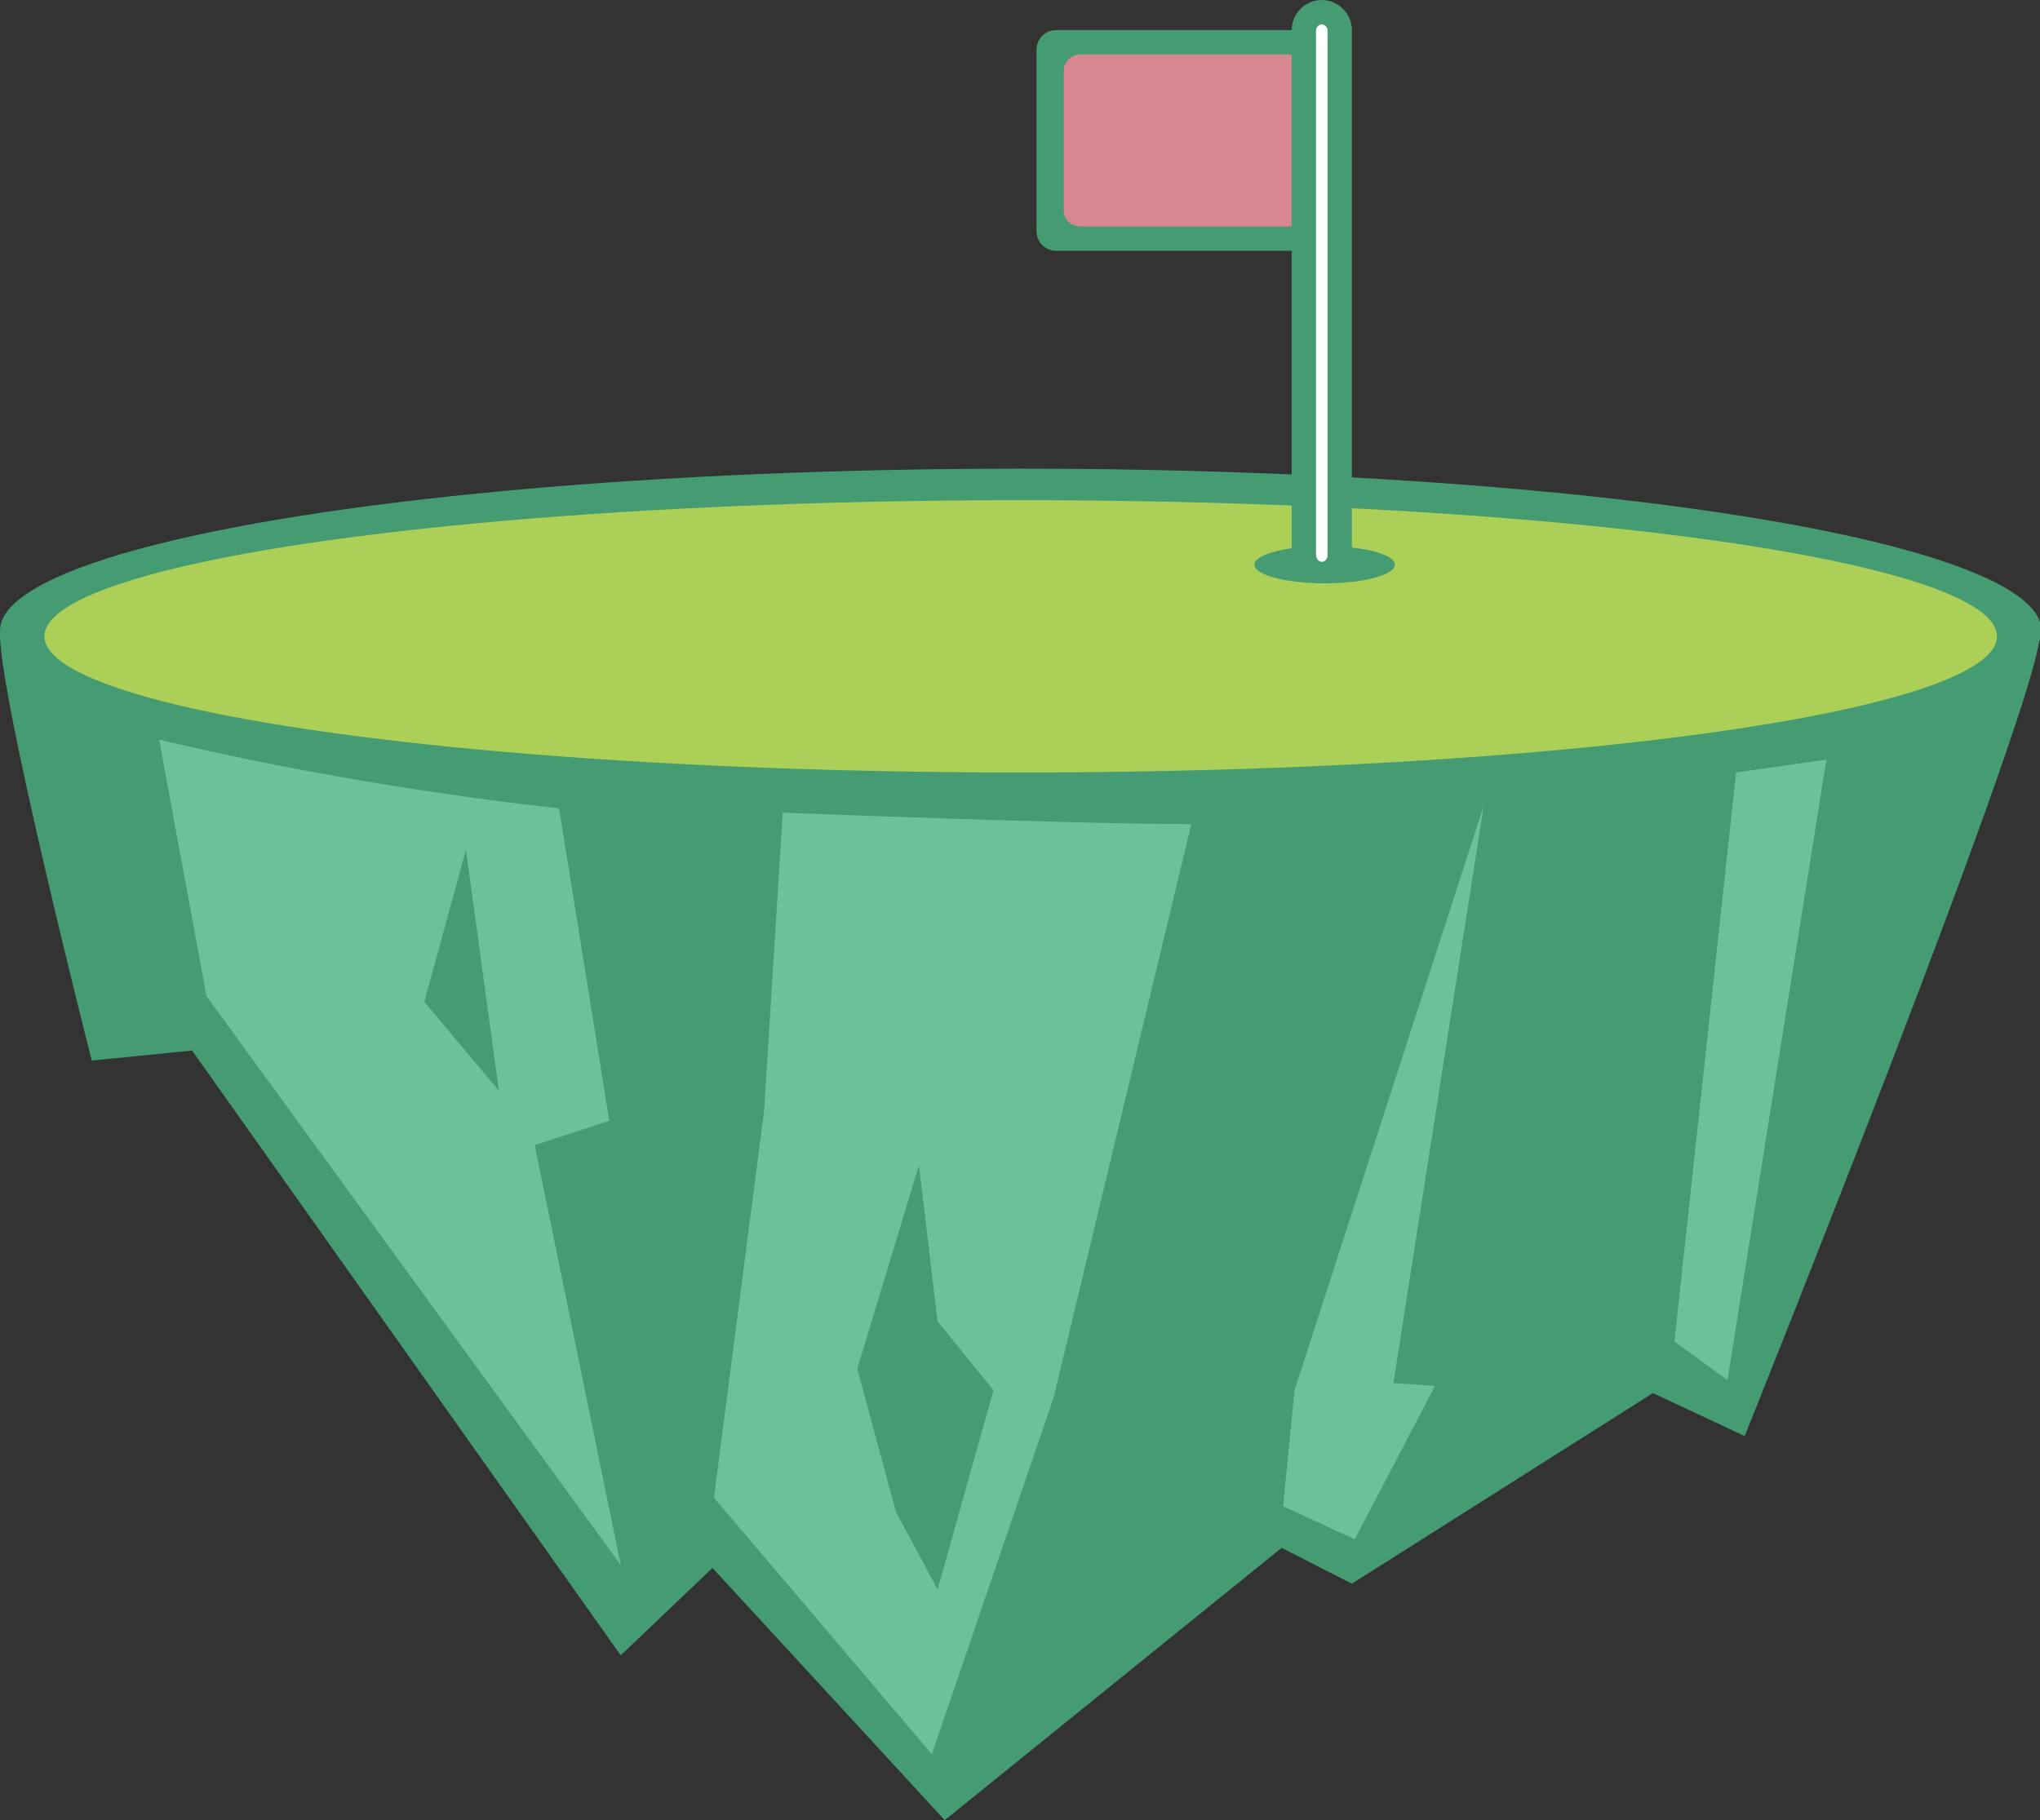
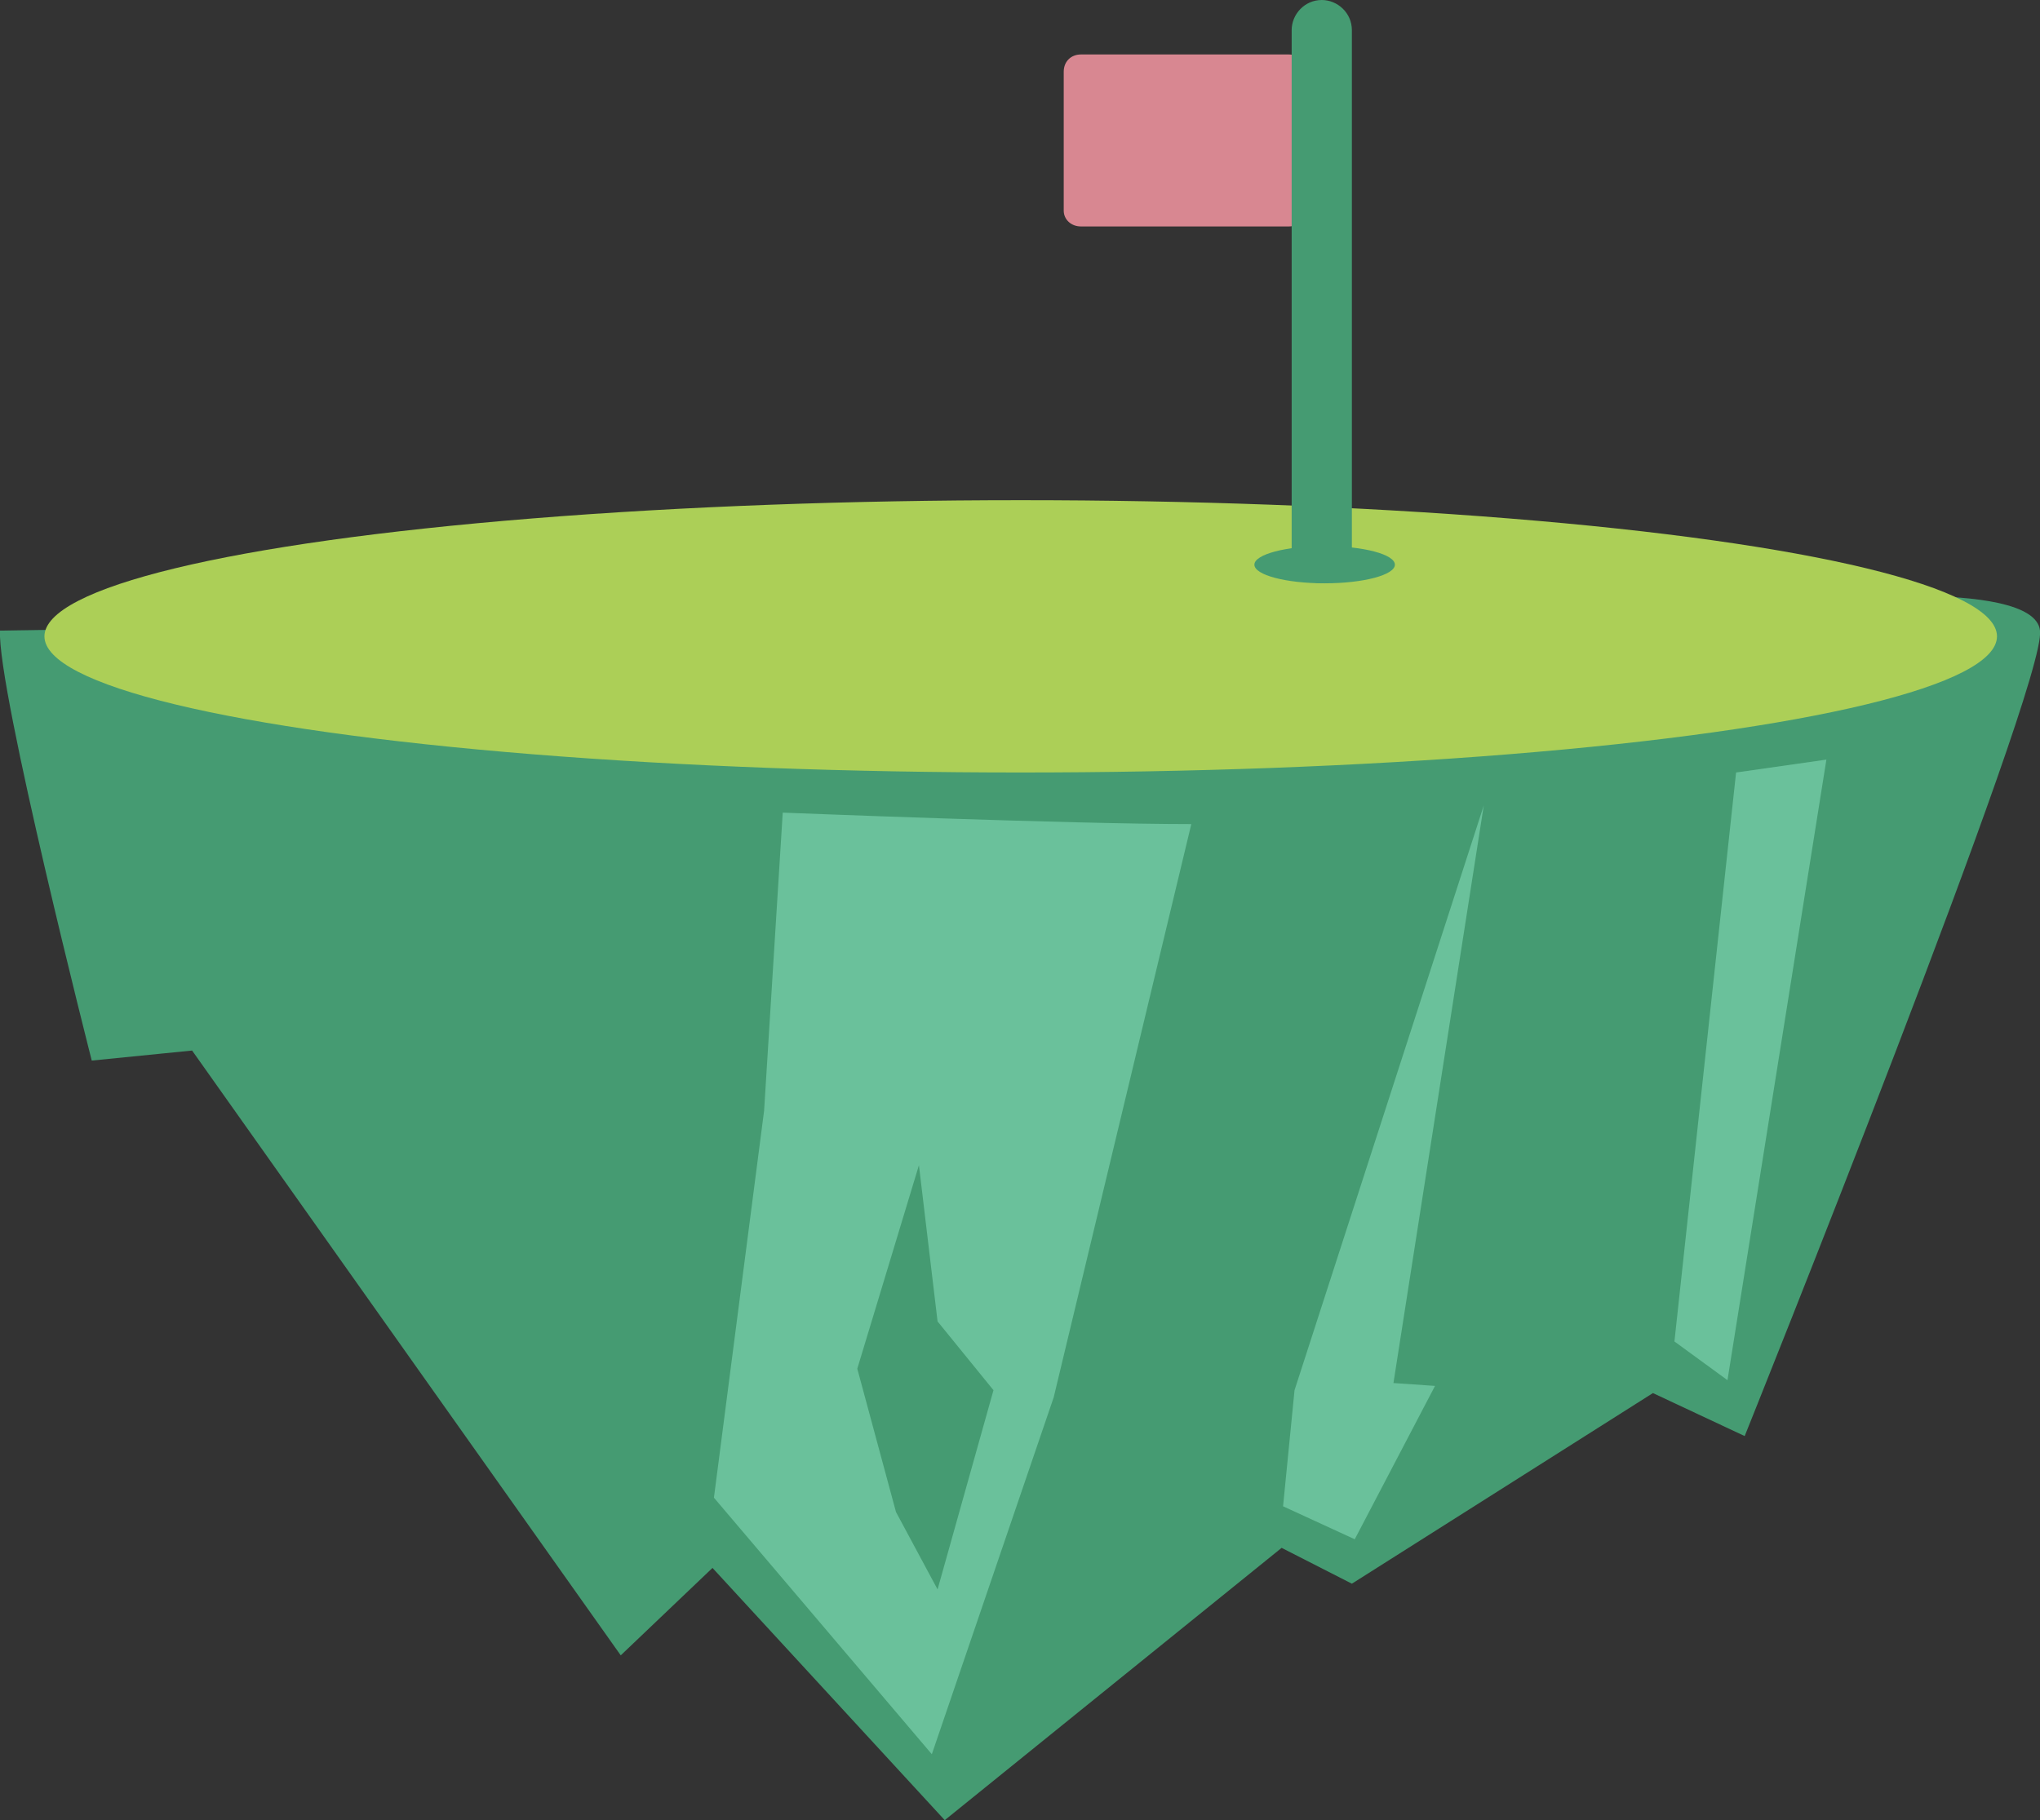
<svg xmlns="http://www.w3.org/2000/svg" version="1.1" id="レイヤー_1" x="0px" y="0px" viewBox="0 0 142.3 127" style="enable-background:new 0 0 142.3 127;" xml:space="preserve">
  <rect x="0" y="0" width="142.3" height="127" fill="#333333" stroke="none" />
  <style type="text/css">
	.st0{fill:#459B72;}
	.st1{fill:#D88791;}
	.st2{fill:#ACCF57;}
	.st3{fill:#FFFFFF;}
	.st4{fill:#6AC19B;}
</style>
  <g>
    <path class="st0" d="M0,44C-0.2,48.1,6.4,74,6.4,74l7-0.7l29.9,42.2l6.4-6.1L65.9,127L89.4,108l4.9,2.5l21-13.3l6.4,3   c0,0,21.1-52.5,20.6-56.2c-0.4-3.8-17.2-2-17.2-2L0,44z" />
-     <path class="st0" d="M73.7,17.5h18.1c0.8,0,1.4-0.6,1.4-1.4V3.5c0-0.8-0.6-1.4-1.4-1.4H73.7c-0.8,0-1.4,0.6-1.4,1.4v12.6   C72.3,16.9,72.9,17.5,73.7,17.5z" />
    <path class="st1" d="M75.4,15.8h14.5c0.7,0,1.2-0.5,1.2-1.2V5c0-0.7-0.5-1.2-1.2-1.2H75.4c-0.7,0-1.2,0.5-1.2,1.2v9.7   C74.2,15.3,74.7,15.8,75.4,15.8z" />
-     <ellipse class="st0" cx="71.2" cy="44" rx="71.2" ry="11.3" />
    <ellipse class="st2" cx="71.2" cy="44.4" rx="68.1" ry="9.5" />
    <ellipse class="st0" cx="92.4" cy="39.4" rx="4.9" ry="1.3" />
    <path class="st0" d="M92.2,40.7L92.2,40.7c1.2,0,2.1-1,2.1-2.1V2.1c0-1.2-1-2.1-2.1-2.1l0,0c-1.2,0-2.1,1-2.1,2.1v36.5   C90.1,39.8,91,40.7,92.2,40.7z" />
-     <path class="st3" d="M92.2,39.2L92.2,39.2c0.2,0,0.4-0.2,0.4-0.4V2.1c0-0.2-0.2-0.4-0.4-0.4l0,0c-0.2,0-0.4,0.2-0.4,0.4v36.6   C91.8,39,92,39.2,92.2,39.2z" />
    <polygon class="st4" points="120.5,96.3 127.4,53 121.1,53.9 116.8,93.6  " />
    <polygon class="st4" points="94.5,107.4 100.1,96.7 97.2,96.5 103.5,56.2 90.3,97 89.5,105.1  " />
    <path class="st4" d="M65,122.4l-15.2-17.9l3.5-27l1.3-20.8c0,0,20,0.8,28.5,0.8l-9.6,40L65,122.4z" />
-     <path class="st4" d="M43.3,109.2L14.4,69.5l-3.3-17.9c0,0,12.3,3.1,27.9,4.8l3.5,21.8l-5.2,1.7L43.3,109.2z" />
    <polygon class="st0" points="34.8,76.1 29.6,69.9 32.5,59.3  " />
    <polygon class="st0" points="69.3,97 65.4,92.2 64.1,81.3 59.8,95.5 62.5,105.5 65.4,110.9  " />
  </g>
</svg>